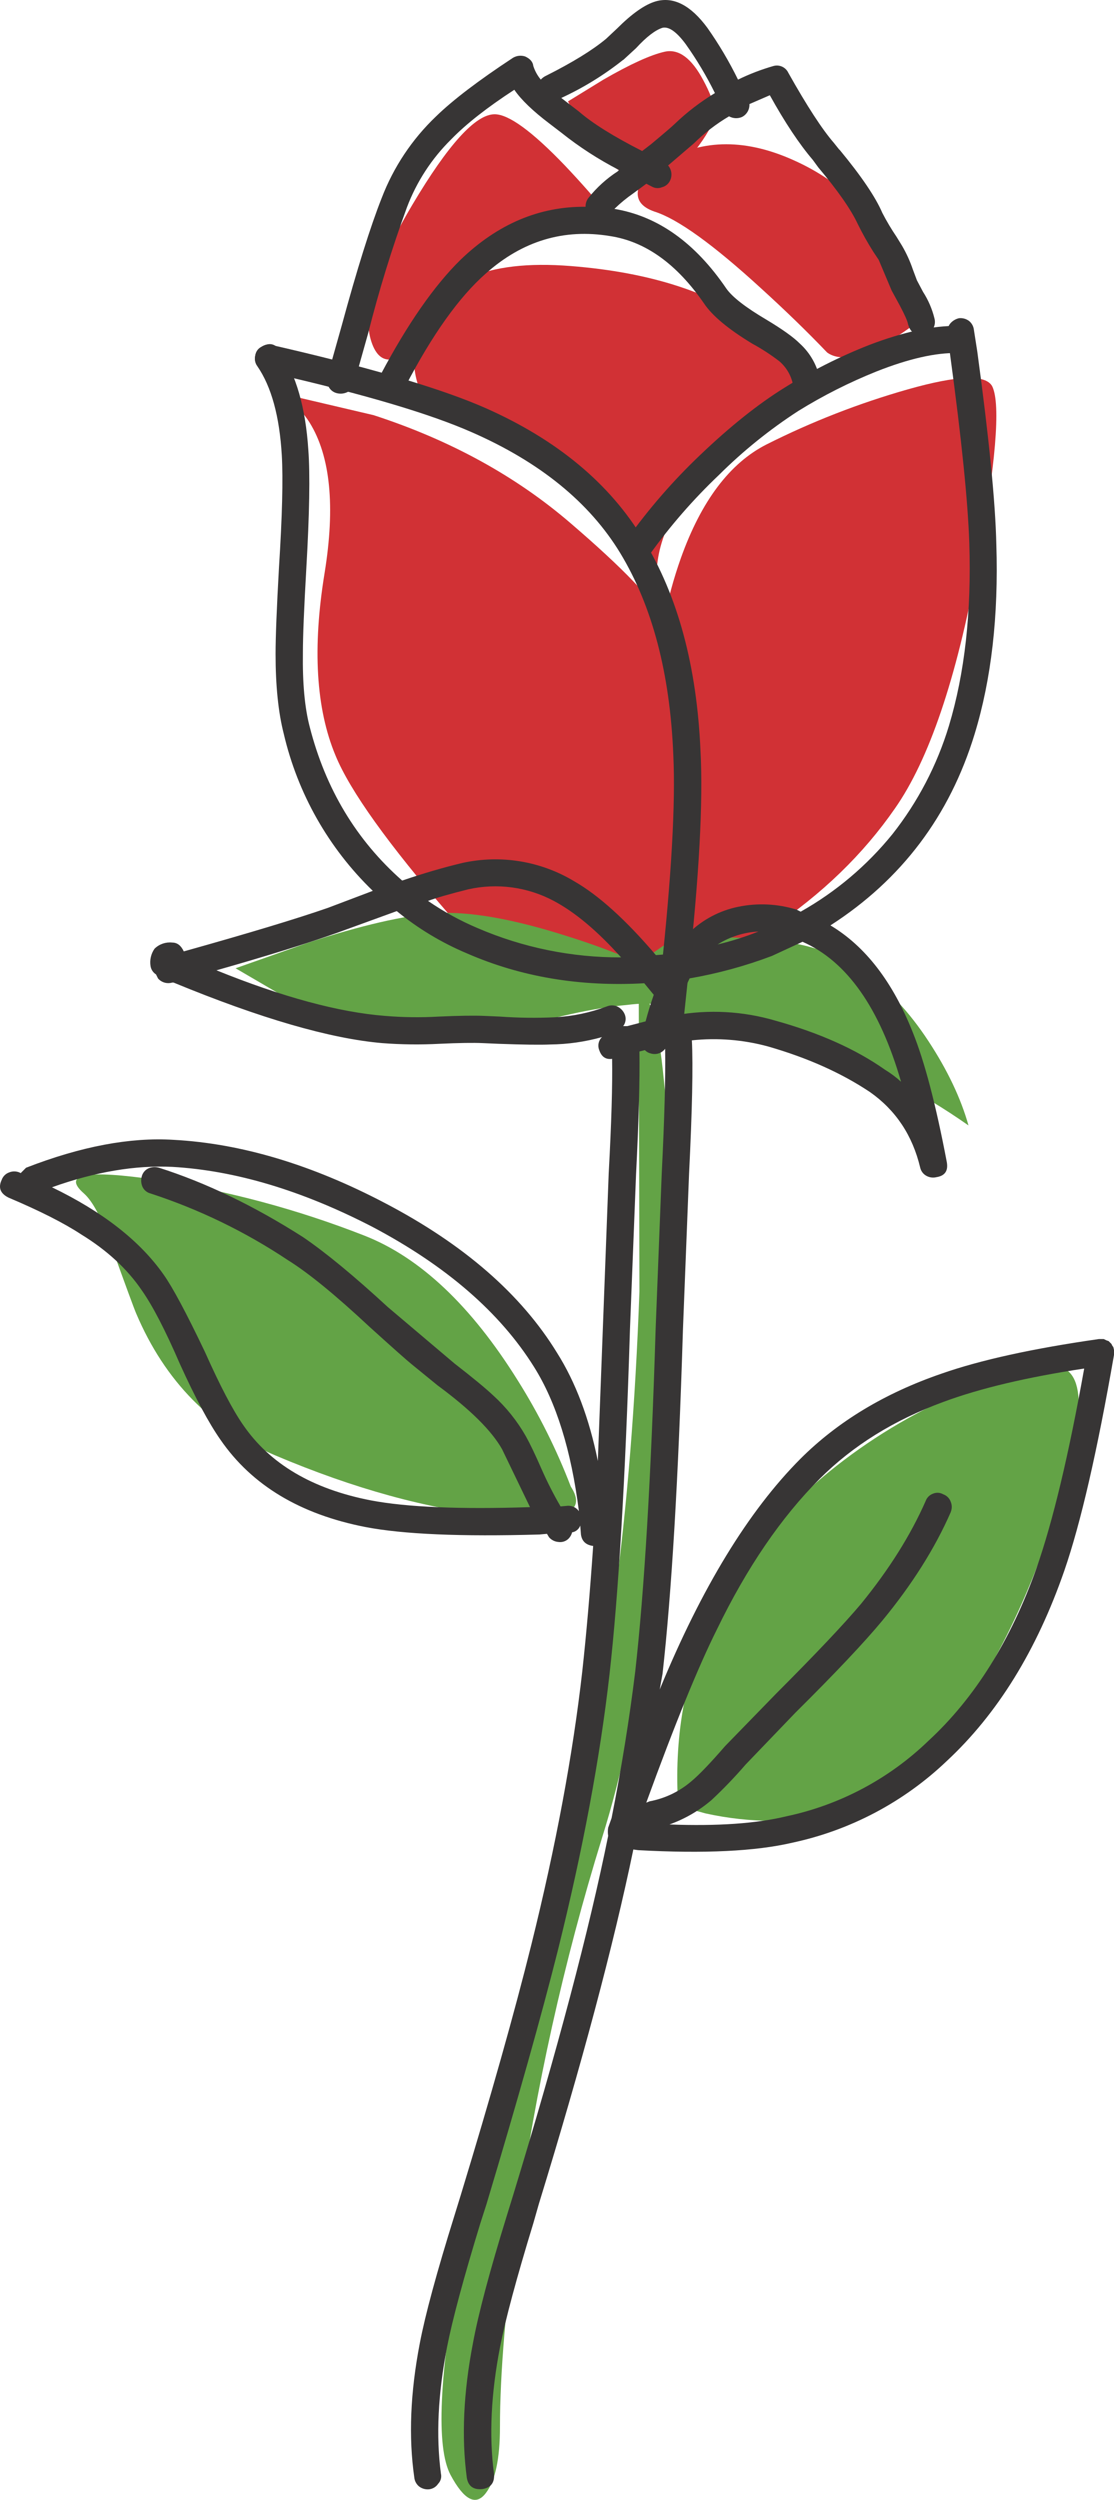
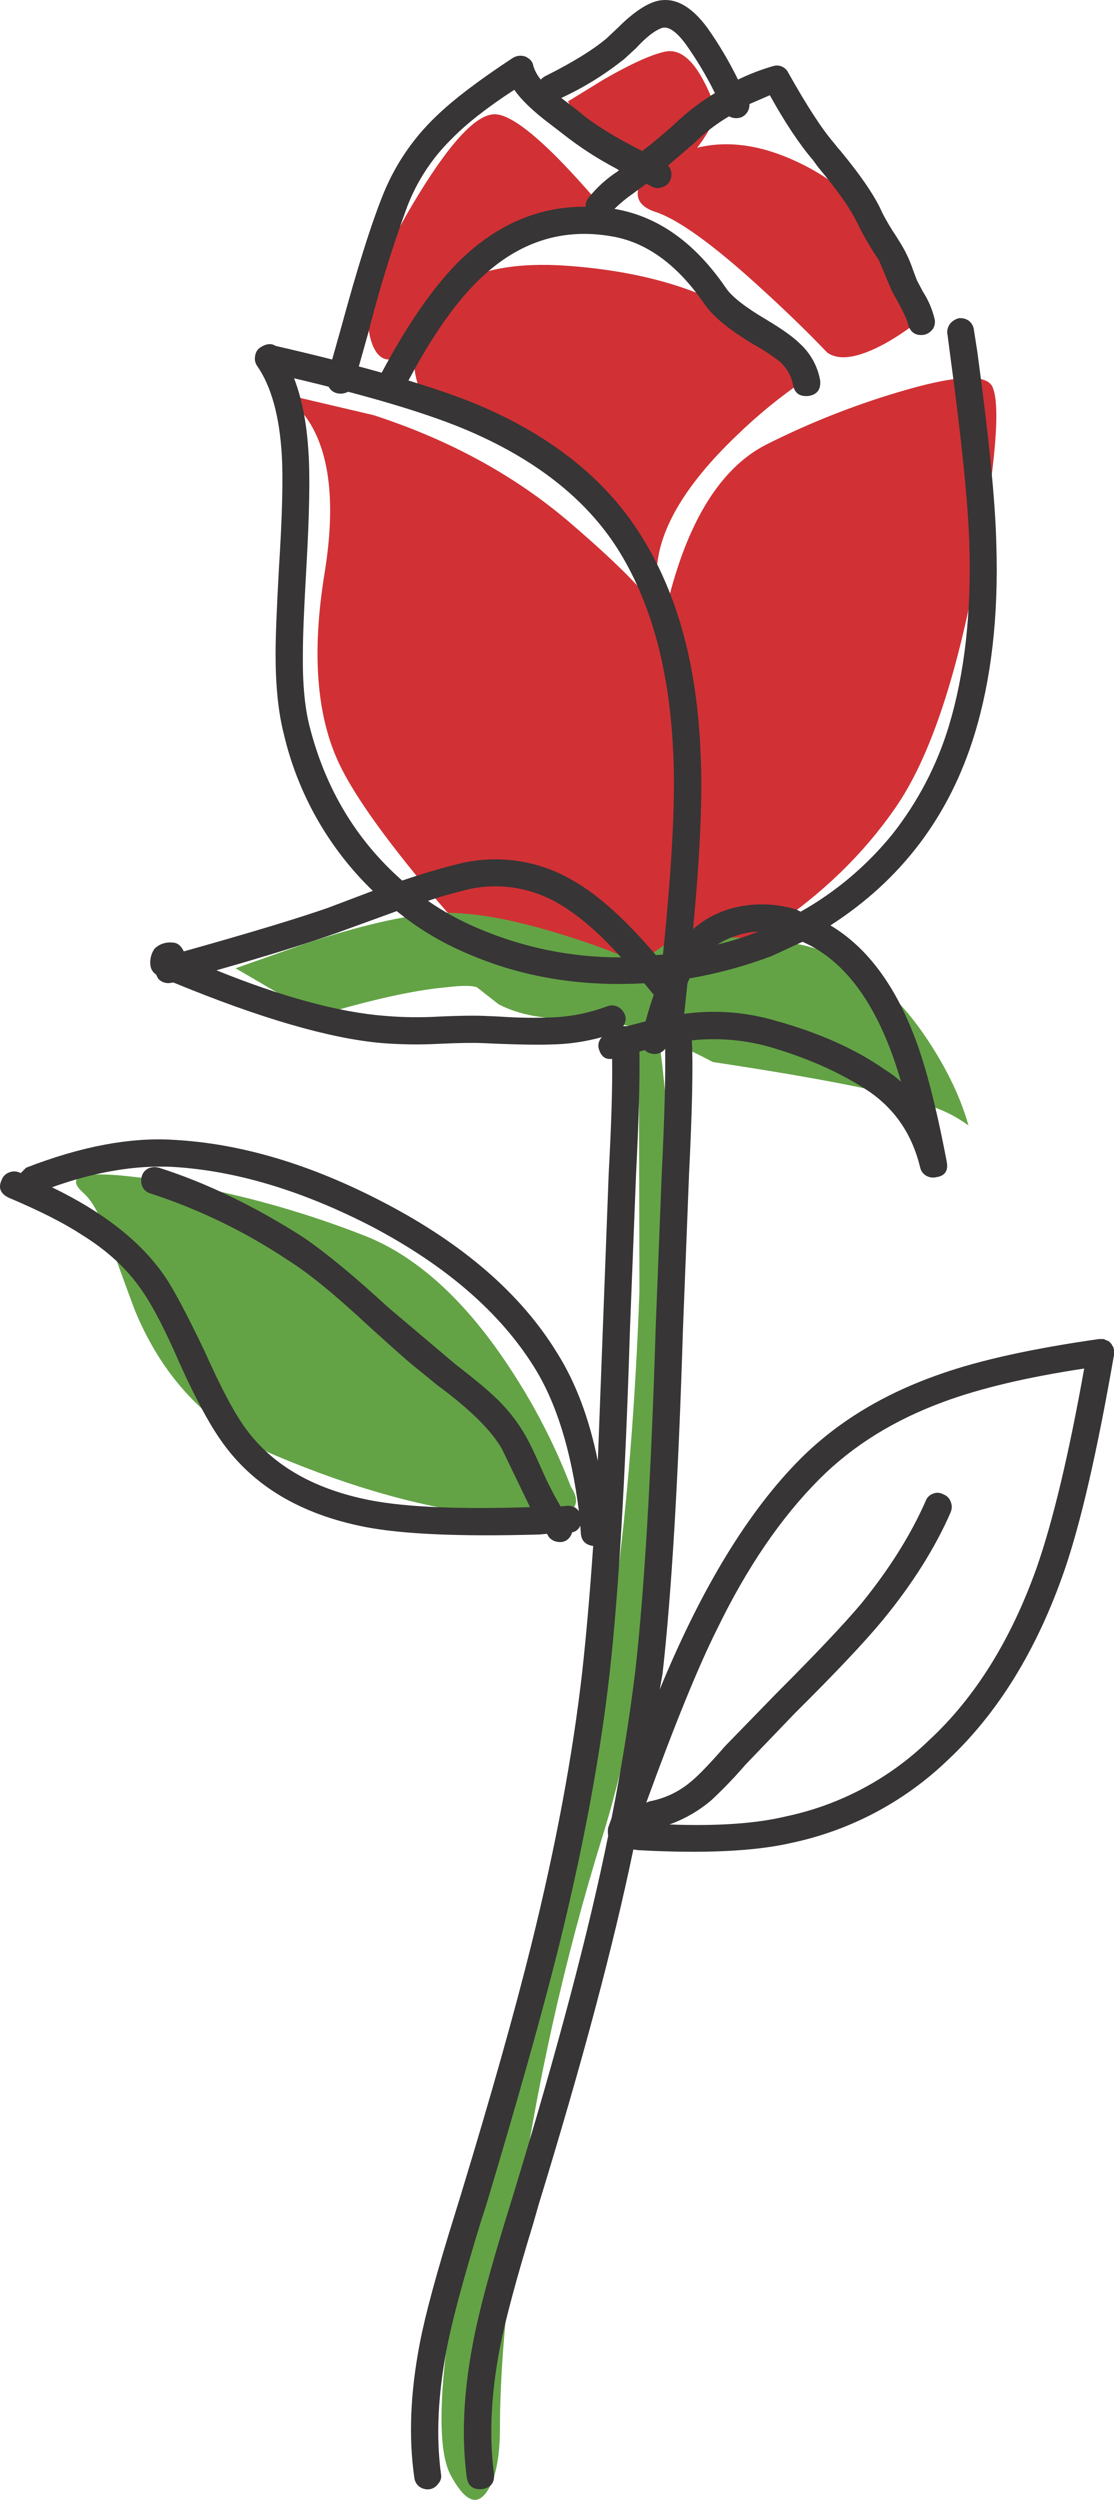
<svg xmlns="http://www.w3.org/2000/svg" version="1.0" id="Layer_1" x="0px" y="0px" viewBox="0 0 393.45 882.23" enable-background="new 0 0 393.45 882.23" xml:space="preserve">
  <title>valentinesday_0031</title>
  <path fill="#63A346" d="M234.48,381.33c-2.08-21.293-5.04-31.38-8.88-30.26l0.24,104.7c-2.88,79.567-11.603,143.843-26.17,192.83  c-17.447,58.753-29.853,108.46-37.22,149.12s-8.487,65.873-3.36,75.64c4.8,8.967,8.963,11.127,12.49,6.48  c3.333-4.32,5-12.083,5-23.29c0-19.053,2.08-43.627,6.24-73.72c6.276-45.479,16.245-90.37,29.81-134.23  c14.567-46.267,22.65-109.023,24.25-188.27C237.527,428.637,236.727,402.303,234.48,381.33z" />
-   <path fill="#63A346" d="M338.46,491.79c-16.41,7.059-31.766,16.354-45.63,27.62c-38.553,31.54-56.32,70.843-53.3,117.91l9.61,2.64  c7.881,1.746,15.928,2.632,24,2.64c25.133-0.16,44.743-9.367,58.83-27.62c17.613-22.733,31.54-50.59,41.78-83.57  c10.567-33.78,9.607-50.19-2.88-49.23C362.71,482.827,351.907,486.03,338.46,491.79z" />
  <path fill="#63A346" d="M55.34,416.39c-24.973-3.68-33.537-2.08-25.69,4.8c3.04,2.72,6.08,8.387,9.12,17  c5.6,15.527,8.723,24.01,9.37,25.45c10.087,23.693,26.42,40.343,49,49.95c28,11.847,53.933,18.97,77.8,21.37  c23.867,2.4,32.753-1.043,26.66-10.33c-5.008-13.067-11.281-25.613-18.73-37.46c-16.487-26.413-34.577-43.463-54.27-51.15  C104.984,426.778,80.413,420.194,55.34,416.39z" />
  <path fill="#D13135" d="M350.47,136.39c-2.24-4.32-12.167-3.987-29.78,1c-17.227,4.892-33.951,11.404-49.95,19.45  c-12.967,6.567-23.053,19.933-30.26,40.1c-2.556,7.201-4.562,14.585-6,22.09c-3.333-6.947-14.3-18.393-32.9-34.34  c-19.373-16.667-42.587-29.393-69.64-38.18l-34.82-8.16l4.08,2.16c3.263,2.314,6.036,5.25,8.16,8.64  c7.333,11.847,9.093,29.537,5.28,53.07c-4.32,26.413-3.04,47.867,3.84,64.36c5.12,12.487,18.647,31.377,40.58,56.67  c16.487,19.373,36.337,28.097,59.55,26.17c11.687-0.96,21.687-3.84,30-8.64l23.77-13.21c17.933-12,32.5-26.087,43.7-42.26  c12-17.127,21.687-45.623,29.06-85.49C351.713,163.94,353.49,142.797,350.47,136.39z" />
  <path fill="#D13135" d="M259.7,154.16c7.712-7.53,16.079-14.36,25-20.41c-2.4-5.76-7.683-11.683-15.85-17.77  c-16.327-12.487-38.74-19.85-67.24-22.09c-30.1-2.4-48.03,5.6-53.79,24c-2.254,6.401-2.083,13.406,0.48,19.69  c2.56,6.247,6.163,9.61,10.81,10.09c7.687,0.667,22.173,9.47,43.46,26.41c10.567,8.487,20.413,16.89,29.54,25.21  C233.53,185.537,242.727,170.493,259.7,154.16z" />
  <path fill="#D13135" d="M292.12,124.39c4.16,3.04,10.963,2,20.41-3.12c4.591-2.568,8.942-5.543,13-8.89  c-1.12-6.247-3.76-13.29-7.92-21.13c-8.071-15.14-20.896-27.206-36.5-34.34c-17.287-8-32.817-8-46.59,0  c-5.12,2.88-8.16,6.163-9.12,9.85c-0.8,3.68,1.12,6.32,5.76,7.92c8.167,2.56,20.733,11.607,37.7,27.14  C277.48,109.66,285.233,117.183,292.12,124.39z" />
  <path fill="#D13135" d="M202.07,78c4.332-1.023,8.76-1.586,13.21-1.68c-4.8-5.927-10.083-11.927-15.85-18  c-11.527-12-19.77-18-24.73-18c-6.727,0-16.413,10.647-29.06,31.94c-13.127,22.093-17.93,38.263-14.41,48.51  c3.04,8.967,9.443,8.087,19.21-2.64c5.6-5.927,14.323-15.533,26.17-28.82C183.497,83.877,191.983,80.107,202.07,78z" />
  <path fill="#D13135" d="M200.62,35.78l4.8,10.33c4.667,7.527,10.43,12.97,17.29,16.33c7.047,3.52,14.25,0.88,21.61-7.92  c3.644-4.26,6.64-9.035,8.89-14.17c-1.126-4.174-2.737-8.201-4.8-12c-4.16-7.847-8.723-11.21-13.69-10.09  c-4.967,1.12-12.17,4.403-21.61,9.85L200.62,35.78z" />
-   <path fill="#63A346" d="M342.06,397.18c-2.707-9.607-7.427-19.533-14.16-29.78c-13.447-20.493-30.017-32.1-49.71-34.82  c-19.533-2.72-34.18-2.32-43.94,1.2l-8.64,6c-8.225-3.585-16.641-6.713-25.21-9.37c-19.053-6.087-34.423-8.807-46.11-8.16  c-11.527,0.8-26.817,4.323-45.87,10.57l-25.22,8.89l28.8,16.81c23.053,9.927,44.267,12.007,63.64,6.24  c19.213-5.76,34.423-9.123,45.63-10.09c5.44-0.667,9.043-0.667,10.81,0l7.68,6c7.333,3.84,16.78,5.507,28.34,5  c11.527-0.32,27.297,4.803,47.31,15.37C324.642,385.822,333.545,391.214,342.06,397.18z" />
+   <path fill="#63A346" d="M342.06,397.18c-2.707-9.607-7.427-19.533-14.16-29.78c-13.447-20.493-30.017-32.1-49.71-34.82  c-19.533-2.72-34.18-2.32-43.94,1.2l-8.64,6c-8.225-3.585-16.641-6.713-25.21-9.37c-19.053-6.087-34.423-8.807-46.11-8.16  c-11.527,0.8-26.817,4.323-45.87,10.57l-25.22,8.89l28.8,16.81c19.213-5.76,34.423-9.123,45.63-10.09c5.44-0.667,9.043-0.667,10.81,0l7.68,6c7.333,3.84,16.78,5.507,28.34,5  c11.527-0.32,27.297,4.803,47.31,15.37C324.642,385.822,333.545,391.214,342.06,397.18z" />
  <path fill="#373535" d="M95.93,121.75c-1.247-0.326-2.575-0.061-3.6,0.72c-1.097,0.609-1.882,1.656-2.16,2.88  c-0.326,1.247-0.061,2.575,0.72,3.6c0.507,1.181,1.604,2.004,2.88,2.16l5,1.2c30.58,7.047,53.153,13.77,67.72,20.17  c24.173,10.567,41.703,24.813,52.59,42.74c11.333,18.733,17.577,42.507,18.73,71.32c0.8,16.967-0.64,42.5-4.32,76.6l-1.68,16.09  c-0.147,1.318,0.291,2.634,1.2,3.6c0.779,0.948,1.9,1.552,3.12,1.68c1.284,0.144,2.574-0.214,3.6-1  c0.927-0.895,1.52-2.081,1.68-3.36l1.68-15.85c3.84-34.9,5.28-61.313,4.32-79.24c-1.28-29.94-8.003-54.833-20.17-74.68  c-11.847-19.693-30.417-35.143-55.71-46.35c-14.887-6.567-38.42-13.61-70.6-21.13L95.93,121.75z" />
-   <path fill="#373535" d="M341.82,116.46c-0.874-0.923-2.089-1.444-3.36-1.44c-8.807-0.16-19.293,2.08-31.46,6.72  c-10.445,4.107-20.488,9.172-30,15.13c-9.287,5.76-19.213,13.683-29.78,23.77c-9.476,9.014-18.077,18.905-25.69,29.54  c-1.76,2.56-1.36,4.8,1.2,6.72c1.025,0.781,2.353,1.046,3.6,0.72c1.297-0.072,2.471-0.794,3.12-1.92  c7.261-10.116,15.461-19.525,24.49-28.1c8.543-8.487,17.947-16.061,28.06-22.6c8.787-5.433,18.028-10.094,27.62-13.93  c11.333-4.48,20.86-6.64,28.58-6.48c1.228,0.018,2.421-0.408,3.36-1.2c0.956-0.95,1.477-2.253,1.44-3.6  C343.166,118.555,342.727,117.315,341.82,116.46z" />
  <path fill="#373535" d="M334.62,117.9l1,7.68c4,29.46,6.24,51.46,6.72,66c0.8,24.493-1.6,46.027-7.2,64.6  c-4.202,13.859-10.962,26.809-19.93,38.18c-8.984,11.089-19.984,20.379-32.42,27.38l-1.44-0.72c-6.687-2.078-13.793-2.422-20.65-1  c-6.516,1.332-12.515,4.5-17.29,9.13c-2.177,2.27-4.107,4.764-5.76,7.44l-6,0.48c-10.6-12.433-20.22-21.123-28.86-26.07  c-11.814-7.118-25.908-9.437-39.38-6.48c-6.727,1.6-13.85,3.68-21.37,6.24c-16.167-14.247-27.053-32.337-32.66-54.27  c-1.76-6.727-2.56-15.45-2.4-26.17c0-5.76,0.4-15.607,1.2-29.54c1.12-19.373,1.36-33.373,0.72-42  c-0.96-14.887-4.323-26.573-10.09-35.06c-1.6-2.56-3.84-2.96-6.72-1.2c-1.125,0.649-1.848,1.823-1.92,3.12  c-0.326,1.247-0.061,2.575,0.72,3.6c4.96,7.207,7.84,17.693,8.64,31.46c0.48,8.327,0.147,21.533-1,39.62  c-0.8,14.247-1.2,24.413-1.2,30.5c0,11.207,0.96,20.573,2.88,28.1c4.922,21.135,15.847,40.398,31.46,55.47l-15.85,6  c-11.047,3.84-28.017,8.963-50.91,15.37c-0.96-2.08-2.32-3.12-4.08-3.12c-2.299-0.251-4.588,0.542-6.24,2.16  c-1.27,1.799-1.777,4.028-1.41,6.2c0.204,1.188,0.901,2.235,1.92,2.88l0.72,1.44c1.242,1.416,3.195,1.978,5,1.44h0.48  c30.74,12.667,55.313,19.79,73.72,21.37c6.711,0.515,13.449,0.595,20.17,0.24c6.887-0.32,12.01-0.4,15.37-0.24l5.52,0.24  c8.667,0.32,14.75,0.4,18.25,0.24c6.188-0.064,12.341-0.942,18.3-2.61c-1.24,1.169-1.637,2.979-1,4.56c0.8,2.4,2.32,3.44,4.56,3.12  c0.16,9.287-0.24,22.733-1.2,40.34l-3.84,101.58c-3.04-15.047-7.843-27.773-14.41-38.18c-12.667-20.667-32.917-38.277-60.75-52.83  c-25.933-13.607-50.827-21.05-74.68-22.33c-15.367-0.96-32.737,2.323-52.11,9.85L7.31,414l-0.48-0.24c-1.152-0.48-2.448-0.48-3.6,0  c-1.234,0.435-2.205,1.406-2.64,2.64c-1.28,2.72-0.48,4.8,2.4,6.24c11.047,4.667,19.61,9,25.69,13  c9.127,5.6,16.25,12.163,21.37,19.69c3.84,5.44,8.323,14.083,13.45,25.93c5.44,12,10.243,20.967,14.41,26.9  c11.047,16,28.097,26.247,51.15,30.74c13.287,2.56,33.78,3.44,61.48,2.64l2.64-0.24l0.72,1.2c0.851,0.986,2.061,1.591,3.36,1.68  c1.212,0.17,2.438-0.195,3.36-1c0.706-0.64,1.207-1.475,1.44-2.4c1.322-0.222,2.423-1.139,2.88-2.4l0.24,3.12  c0.32,2.4,1.76,3.76,4.32,4.08c-1.12,16.327-2.4,31.057-3.84,44.19c-3.333,29.46-9.333,61.637-18,96.53  c-5.927,23.853-14.26,53.39-25,88.61l-2.16,7c-6.247,20-10.33,35.05-12.25,45.15c-3.333,17.287-3.973,33.057-1.92,47.31  c0.128,1.22,0.732,2.341,1.68,3.12c1.026,0.786,2.316,1.144,3.6,1c1.27-0.155,2.409-0.856,3.12-1.92c0.931-0.948,1.308-2.308,1-3.6  c-1.76-13.287-1.04-28.177,2.16-44.67c1.92-9.767,5.843-24.333,11.77-43.7l2.16-6.72c11.047-36.82,19.45-66.677,25.21-89.57  c8.807-35.38,14.89-67.88,18.25-97.5c3.2-28.493,5.6-68.917,7.2-121.27l2.16-55c0.96-18.893,1.36-33.38,1.2-43.46l1.92-0.48  c0.583,0.609,1.336,1.027,2.16,1.2c1.854,0.531,3.843-0.137,5-1.68c0.16,10.087-0.24,24.733-1.2,43.94l-2.16,55  c-1.6,52.187-4,92.45-7.2,120.79c-2.053,16.767-4.84,34.03-8.36,51.79l-1.2,3.36c-0.16,0.953-0.16,1.927,0,2.88  c-6.727,33.3-17.933,75.633-33.62,127l-2.16,7c-6.087,19.693-10.087,34.743-12,45.15c-3.333,17.287-4.053,33.057-2.16,47.31  c0.48,3.04,2.32,4.4,5.52,4.08c3.04-0.48,4.4-2.32,4.08-5.52c-1.76-13.287-1.04-28.177,2.16-44.67  c1.92-9.767,5.843-24.333,11.77-43.7l1.92-6.72c15.207-49.467,26.333-91.17,33.38-125.11l1.68,0.24  c23.373,1.28,41.543,0.4,54.51-2.64c20.484-4.386,39.352-14.361,54.51-28.82c17.933-16.667,31.78-39.08,41.54-67.24  c5.76-16.667,11.603-42.04,17.53-76.12v-1.68l-0.24-1l-0.48-0.72c-0.076-0.286-0.245-0.54-0.48-0.72l-0.72-0.72l-0.72-0.24l-1-0.48  h-1.68c-23.373,3.333-41.943,7.417-55.71,12.25c-20,6.887-36.57,16.887-49.71,30c-18.387,18.433-34.96,45.58-49.72,81.44l1-5.52  c3.2-28.493,5.6-68.917,7.2-121.27l2.16-55c1.12-22.573,1.453-38.343,1-47.31c9.023-0.958,18.145-0.226,26.9,2.16  c13.927,4,25.927,9.363,36,16.09c9.113,6.4,15.027,15.29,17.74,26.67c0.278,1.224,1.063,2.271,2.16,2.88  c1.094,0.616,2.383,0.788,3.6,0.48c3.04-0.48,4.24-2.32,3.6-5.52c-3.84-20.173-7.84-35.383-12-45.63  c-7.047-17.773-16.733-30.34-29.06-37.7c25.133-16.167,42.103-38.66,50.91-67.48c5.927-19.373,8.487-41.707,7.68-67  c-0.32-14.727-2.56-37.393-6.72-68l-1.2-7.68c-0.128-1.22-0.732-2.341-1.68-3.12c-1.026-0.786-2.316-1.144-3.6-1  c-1.221,0.284-2.316,0.958-3.12,1.92c-0.786,1.026-1.144,2.316-1,3.6 M318.29,381.81c-1.778-1.621-3.707-3.067-5.76-4.32  c-10.247-7.207-23.133-12.97-38.66-17.29c-11.459-3.367-23.544-4.024-35.3-1.92c1.293-4.468,2.966-8.817,5-13  c9.916-1.713,19.646-4.365,29.06-7.92l10.81-5c15.687,6.887,27.293,23.377,34.82,49.47 M335.79,533.6c0.48-1.152,0.48-2.448,0-3.6  c-0.435-1.234-1.406-2.205-2.64-2.64c-1.097-0.638-2.428-0.727-3.6-0.24c-1.234,0.435-2.205,1.406-2.64,2.64  c-5.28,12-12.883,24.087-22.81,36.26c-5.927,7.047-15.927,17.613-30,31.7l-18,18.49c-5.28,6.087-9.28,10.25-12,12.49  c-4.19,3.57-9.24,5.983-14.65,7l-1.2,0.48c10.087-27.693,18.42-48.103,25-61.23c10.567-21.773,22.653-39.463,36.26-53.07  c11.687-11.687,26.253-20.733,43.7-27.14c12.967-4.8,29.537-8.723,49.71-11.77c-5.44,30.42-11.043,53.873-16.81,70.36  c-9.127,25.613-21.853,45.947-38.18,61c-13.895,13.422-31.289,22.662-50.19,26.66c-10.567,2.56-24.333,3.52-41.3,2.88  c5.449-1.947,10.496-4.875,14.89-8.64c4.221-3.945,8.227-8.115,12-12.49l17.53-18.25c14.093-13.973,24.33-24.803,30.71-32.49  c10.567-12.807,18.65-25.613,24.25-38.42 M50.3,418.79c0.542,1.198,1.603,2.083,2.88,2.4c17.165,5.601,33.485,13.518,48.51,23.53  c7.207,4.48,16.813,12.323,28.82,23.53c8.327,7.527,13.29,11.93,14.89,13.21l9.13,7.44c11.527,8.487,19.13,16.01,22.81,22.57  l9.85,20.41c-24.793,0.813-43.523,0.02-56.19-2.38c-20.667-4-35.717-12.887-45.15-26.66c-3.68-5.28-8.163-13.843-13.45-25.69  c-6.567-13.767-11.45-22.893-14.65-27.38c-8.327-11.847-21.457-22.103-39.39-30.77c15.207-5.44,29.373-7.84,42.5-7.2  c22.253,1.28,45.787,8.323,70.6,21.13c26.093,13.767,45.143,30.257,57.15,49.47c7.847,12.487,13.13,29.457,15.85,50.91  c-0.88-1.24-2.32-1.96-3.84-1.92l-2.64,0.24c-2.49-4.272-4.733-8.682-6.72-13.21c-2.24-5.12-4.08-8.963-5.52-11.53  c-3.056-5.384-6.948-10.248-11.53-14.41c-2.72-2.56-7.283-6.323-13.69-11.29L137,461.3c-12-11.047-22-19.29-30-24.73  c-17.333-11.047-34.313-19.213-50.94-24.5c-1.193-0.326-2.461-0.241-3.6,0.24c-1.198,0.542-2.083,1.603-2.4,2.88  C49.734,416.383,49.819,417.651,50.3,418.79 M171.09,358.52c-3.68-0.16-9.043-0.08-16.09,0.24c-6.331,0.366-12.68,0.286-19-0.24  c-16.327-1.28-36.177-6.643-59.55-16.09c17.467-4.953,31.65-9.357,42.55-13.21l21.13-7.68c7.486,6.125,15.814,11.14,24.73,14.89  c19.053,8.327,39.947,11.85,62.68,10.57l3.36,4.08c-1.12,3.2-2.08,6.323-2.88,9.37l-6.48,1.68h-1.44  c0.955-1.237,1.14-2.904,0.48-4.32c-0.531-1.171-1.469-2.109-2.64-2.64c-1.152-0.48-2.448-0.48-3.6,0  c-5.862,2.202-12.027,3.494-18.28,3.83c-6.482,0.305-12.977,0.225-19.45-0.24L171.09,358.52 M151.16,317.94  c3.04-1.12,7.763-2.48,14.17-4.08c10.25-2.307,20.987-0.86,30.26,4.08c7.527,4,15.45,10.643,23.77,19.93  c-17.42,0.07-34.668-3.446-50.67-10.33c-6.154-2.601-12.027-5.821-17.53-9.61 M267.87,328.74c-4.684,1.875-9.5,3.399-14.41,4.56  C257.795,330.575,262.756,329.005,267.87,328.74 M296.44,52.83l-1.92-2.4c-4.16-4.8-9.523-13.043-16.09-24.73  c-0.929-1.991-3.169-3.01-5.28-2.4c-4.296,1.232-8.475,2.838-12.49,4.8c-3.114-6.363-6.729-12.469-10.81-18.26  c-5.9-8.007-11.983-11.127-18.25-9.36c-3.84,1.12-8.403,4.323-13.69,9.61l-3.84,3.6c-4.8,4-11.843,8.333-21.13,13  c-0.736,0.328-1.397,0.804-1.94,1.4c-1.18-1.416-2.076-3.046-2.64-4.8c-0.16-1.44-1.12-2.56-2.88-3.36  c-1.441-0.48-3.02-0.304-4.32,0.48c-12.167,8-21.213,14.883-27.14,20.65c-8.467,8.059-15.03,17.904-19.21,28.82  C130.817,79.96,126.1,95,120.66,115l-5,17.77c-0.318,1.295-0.147,2.663,0.48,3.84c0.609,1.097,1.656,1.882,2.88,2.16  c1.295,0.318,2.663,0.147,3.84-0.48c1.097-0.609,1.882-1.656,2.16-2.88l5-17.77c3.793-15.036,8.363-29.866,13.69-44.43  c3.411-9.033,8.736-17.22,15.61-24c5.28-5.44,12.723-11.283,22.33-17.53c2.4,3.52,6.563,7.52,12.49,12l4.08,3.12  c6.348,5.067,13.185,9.488,20.41,13.2l-0.48,0.48c-3.928,2.543-7.417,5.708-10.33,9.37c-0.686,0.892-1.04,1.995-1,3.12  c-16.327-0.16-31.057,6.083-44.19,18.73c-9.287,9.127-18.653,22.573-28.1,40.34c-0.638,1.097-0.727,2.428-0.24,3.6  c0.428,1.217,1.28,2.239,2.4,2.88c1.099,0.629,2.427,0.718,3.6,0.24c1.277-0.317,2.338-1.202,2.88-2.4  c9.487-18.24,18.953-31.517,28.4-39.83c12.953-11.527,27.6-15.93,43.94-13.21c12.487,1.92,23.533,9.843,33.14,23.77  c2.88,4.32,8.547,9.043,17,14.17c3.364,1.821,6.578,3.908,9.61,6.24c2.461,2.112,4.15,4.983,4.8,8.16c0.48,3.04,2.32,4.4,5.52,4.08  c3.04-0.48,4.4-2.32,4.08-5.52c-0.895-5.011-3.428-9.583-7.2-13c-2.24-2.24-6.163-5.04-11.77-8.4c-7.333-4.32-12.057-7.987-14.17-11  c-11.013-16.173-24.187-25.54-39.52-28.1c2.081-2.025,4.329-3.872,6.72-5.52l4.56-3.36l1.92,1c1.099,0.629,2.427,0.718,3.6,0.24  c1.277-0.317,2.338-1.202,2.88-2.4c0.822-1.748,0.54-3.816-0.72-5.28l9.04-7.74c3.754-3.703,7.949-6.93,12.49-9.61  c1.4,0.786,3.086,0.875,4.56,0.24c1.705-0.864,2.74-2.652,2.64-4.56l7.2-3.12c5.32,9.593,10.38,17.2,15.18,22.82l1.93,2.64  c6.88,8.167,11.52,14.81,13.92,19.93c1.663,3.38,3.505,6.668,5.52,9.85l1.92,2.88l4.56,10.81l2.88,5.28  c1.76,3.333,2.72,5.493,2.88,6.48c0.8,3.04,2.72,4.32,5.76,3.84c1.27-0.313,2.38-1.082,3.12-2.16c0.636-1.087,0.809-2.384,0.48-3.6  c-0.816-3.329-2.182-6.499-4.04-9.38l-2.16-4.08l-1.44-3.84c-0.992-2.923-2.279-5.737-3.84-8.4l-1.92-3.12  c-1.832-2.698-3.501-5.503-5-8.4c-2.4-5.6-7.443-13.043-15.13-22.33 M220.15,21.13l4.49-4.13c3.68-4,6.803-6.4,9.37-7.2  c2.24-0.48,4.96,1.44,8.16,5.76c3.9,5.478,7.354,11.26,10.33,17.29c-5.11,3.081-9.863,6.72-14.17,10.85c-0.8,0.8-3.6,3.2-8.4,7.2  l-3.12,2.4c-10.087-5.12-17.53-9.763-22.33-13.93l-6.24-4.8c7.79-3.593,15.122-8.105,21.84-13.44L220.15,21.13z" />
</svg>